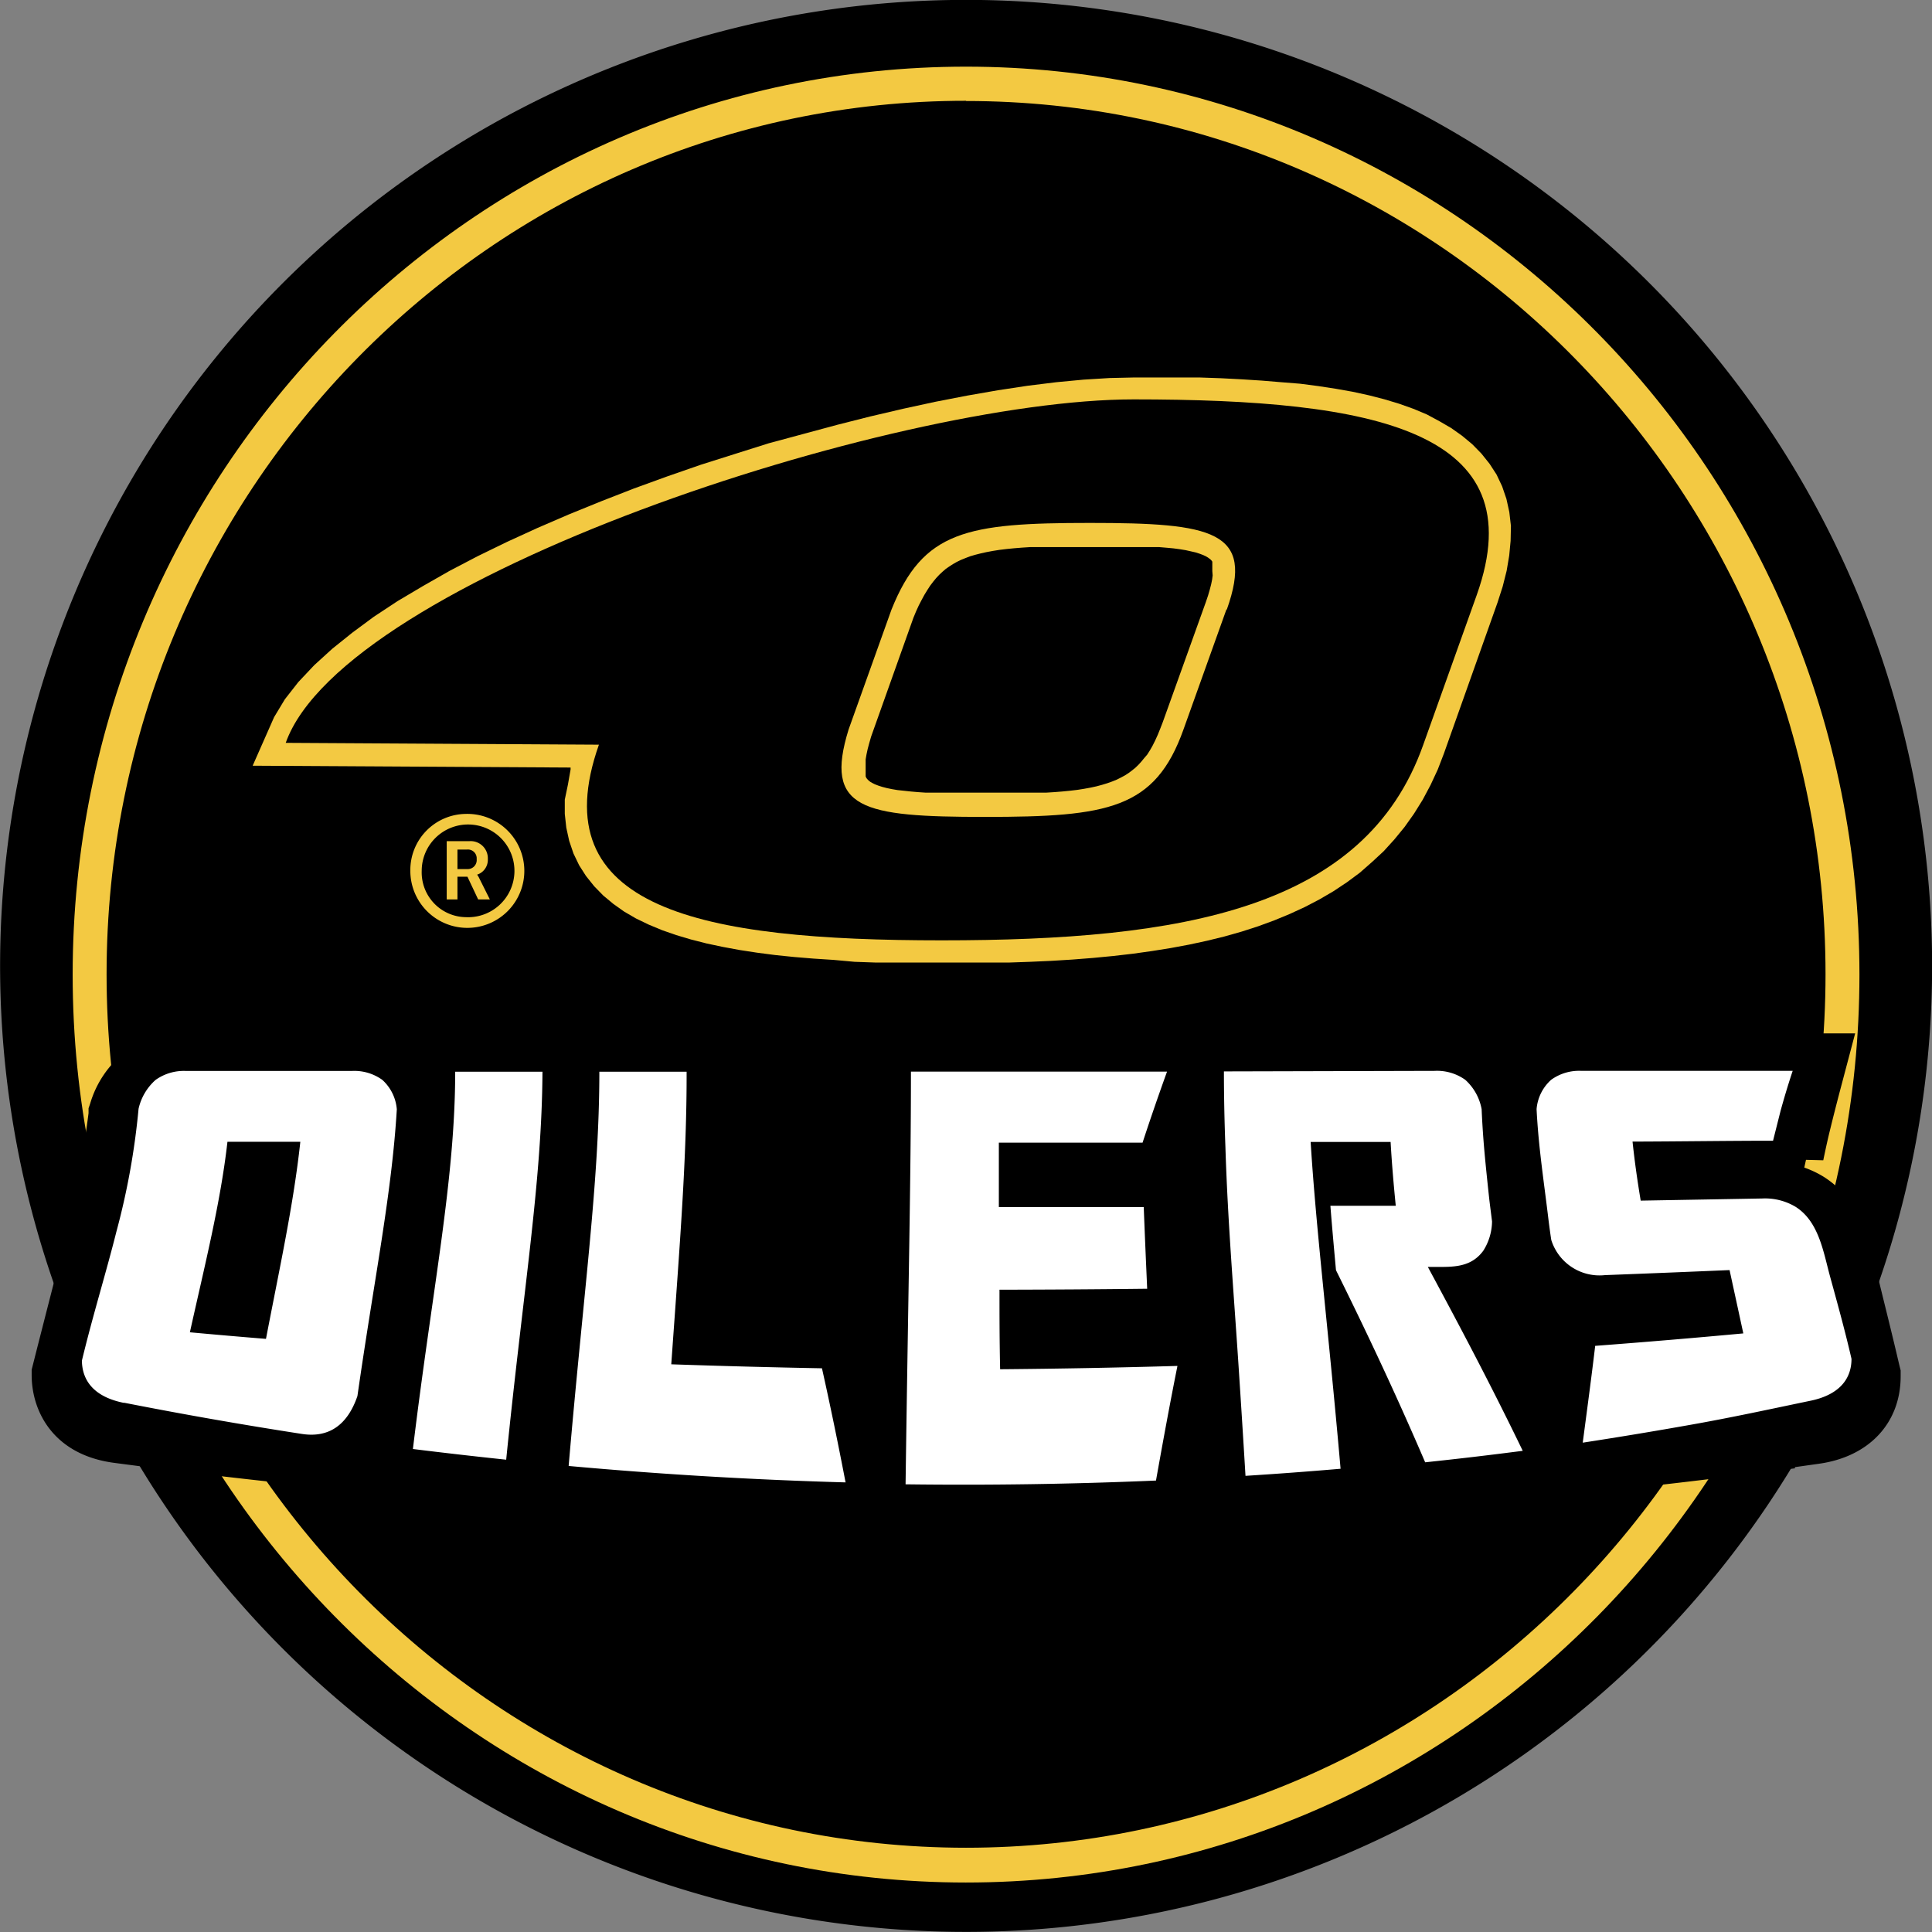
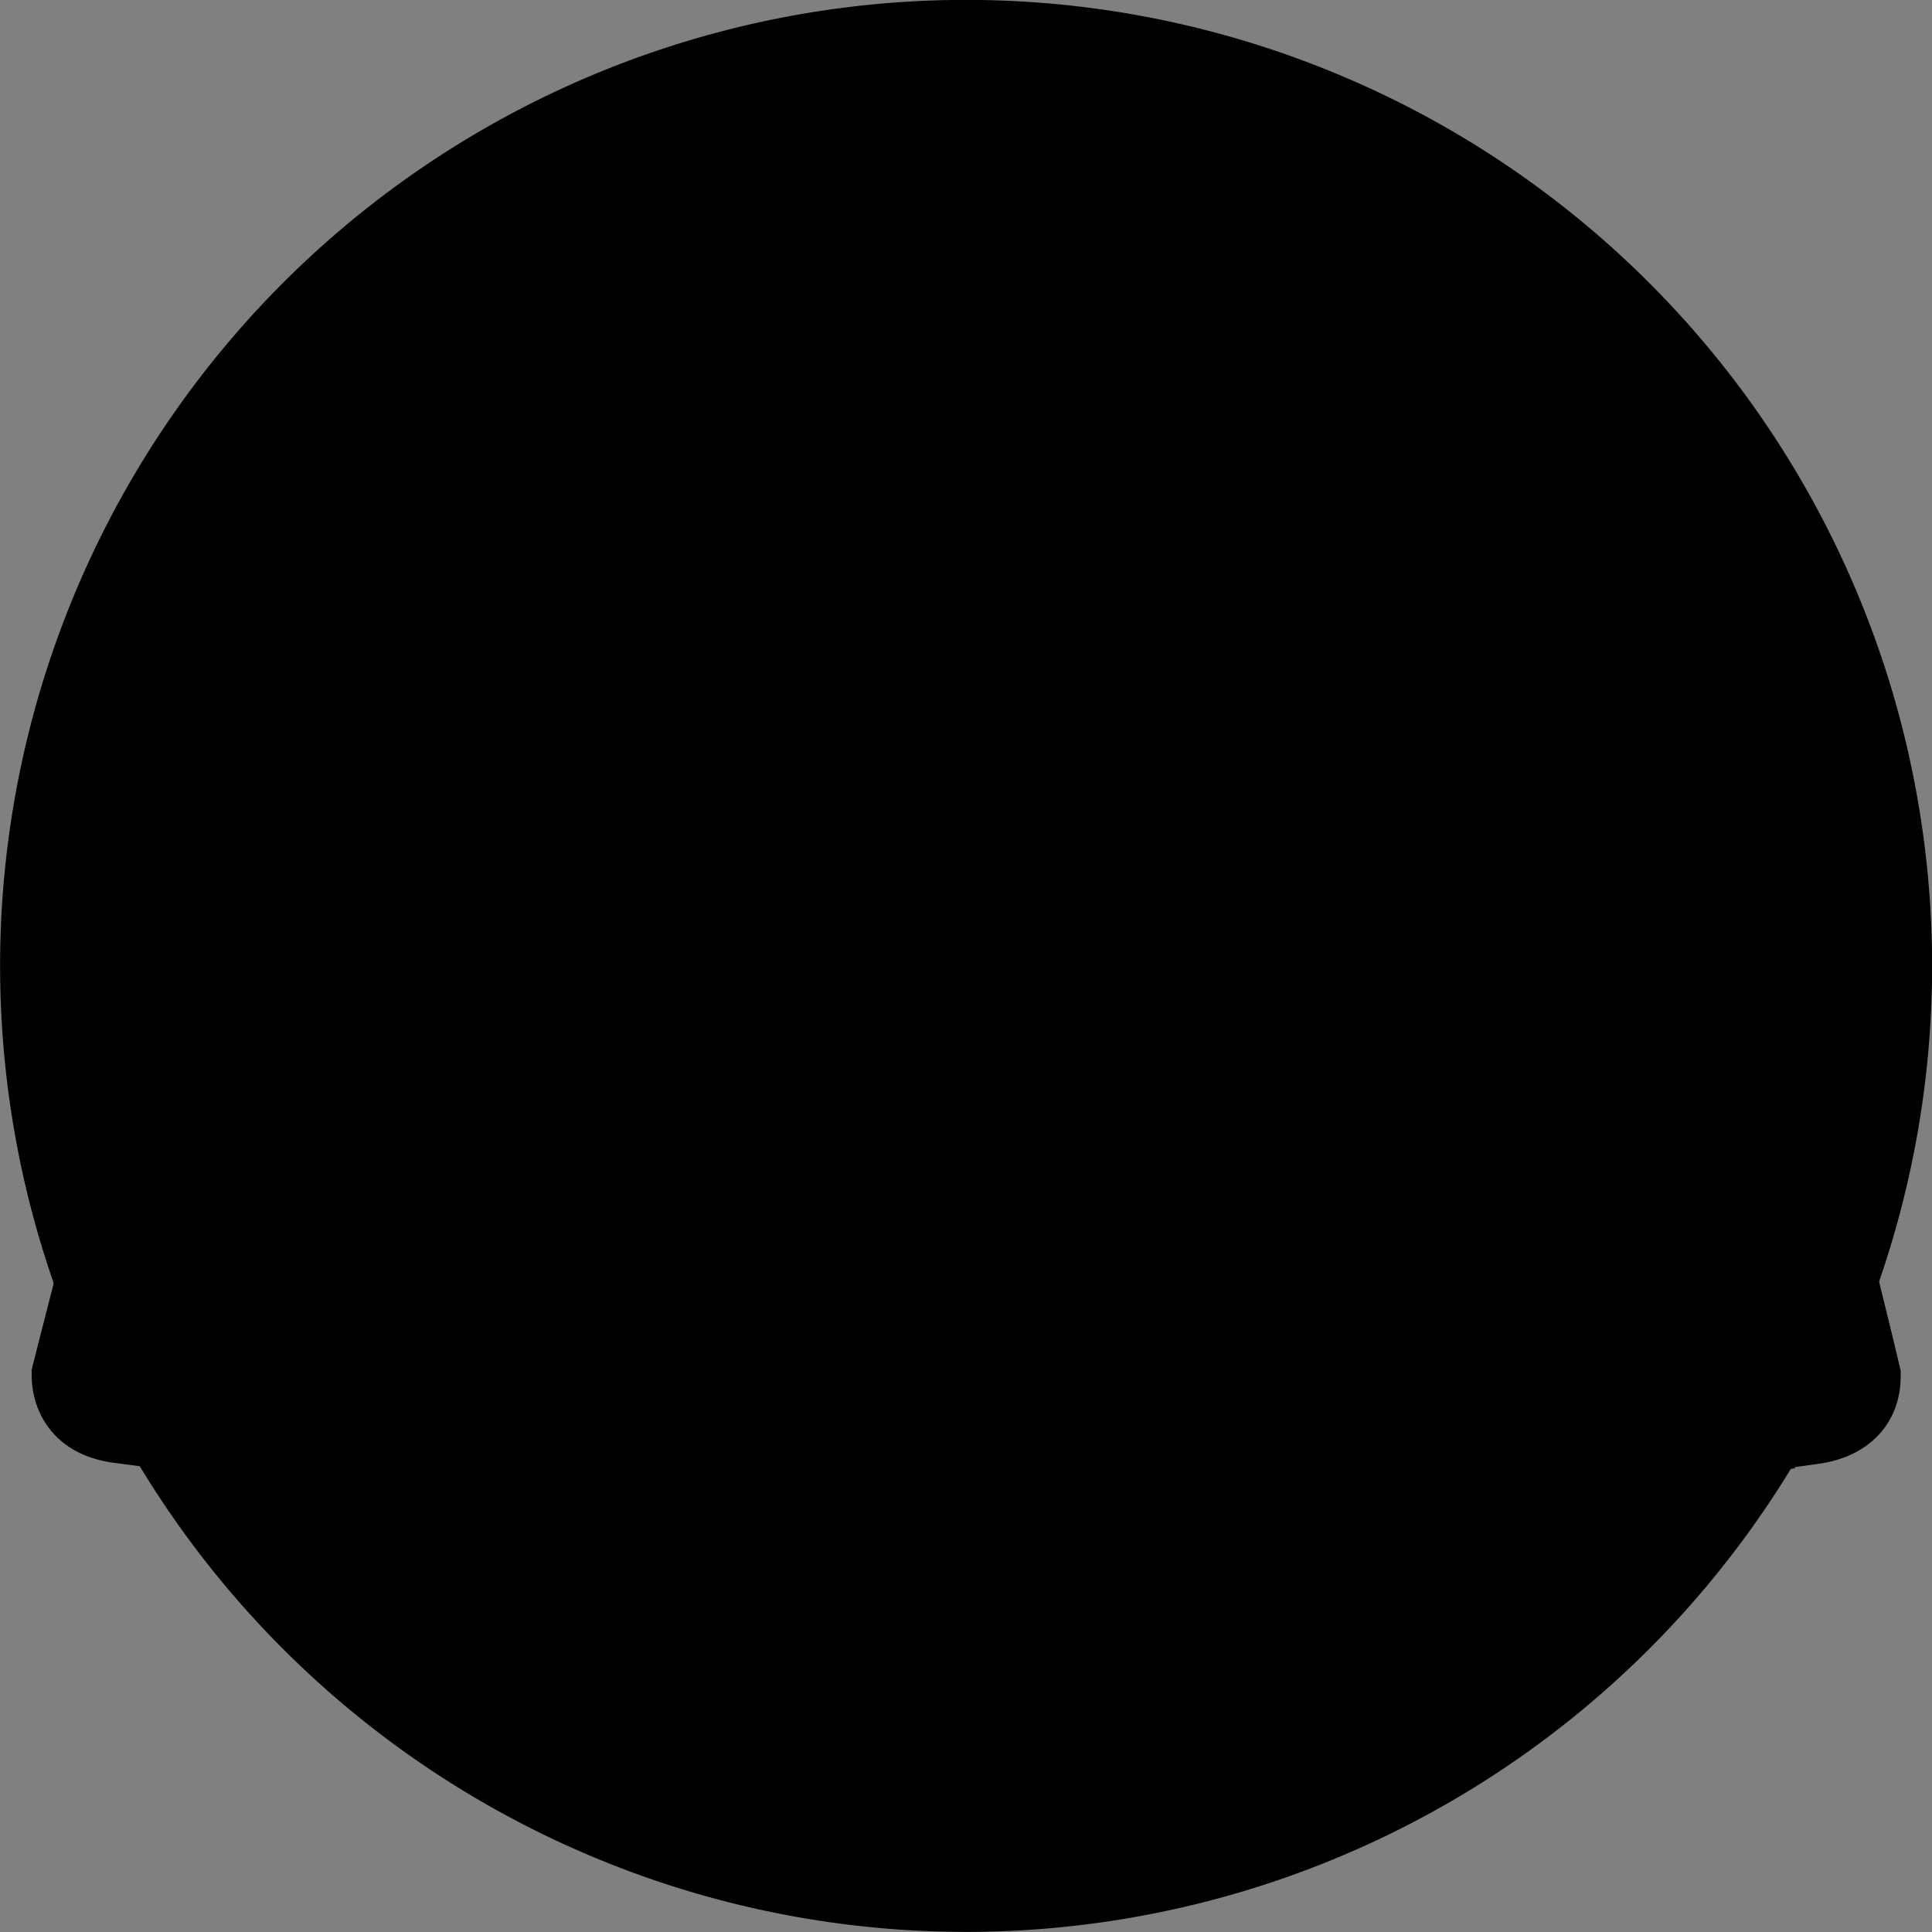
<svg xmlns="http://www.w3.org/2000/svg" viewBox="0 0 180 180">
  <rect x="0" y="0" width="180" height="180" fill="#808080" stroke="none" />
  <defs>
    <style>.a,.b{fill-rule:evenodd;}.b,.c{fill:#f3c942;}.d{fill:#fff;}</style>
  </defs>
  <title>oilers-logo</title>
  <path class="a" d="M203.39,113.38a90,90,0,1,1-90-90,90,90,0,0,1,90,90" transform="translate(-23.38 -23.39)" />
-   <path class="b" d="M164.15,72.39,164,71.1l-.27-1.23-.4-1.17-.52-1.1-.65-1-.76-.95-.85-.87-.95-.79-1-.71-1.1-.64L156.31,62l-1.24-.52-1.32-.47-1.39-.42-1.44-.37-1.51-.33-1.58-.28-1.63-.25-1.69-.22L142.75,59l-1.81-.15-1.87-.12-1.91-.1-2-.07-2,0-2.06,0H129l-2.25.05-2.42.15-2.54.24-2.67.33-2.77.42-2.87.5-2.94.57-3,.65-3.08.72-3.12.79-3.15.85L95,64.69l-3.17,1-3.16,1-3.14,1.09-3.11,1.13L79.37,70.1l-3,1.22-2.92,1.26-2.84,1.3-2.73,1.33-2.62,1.37L62.77,78,60.41,79.4l-2.2,1.45-2,1.48-1.87,1.5-1.68,1.53-1.48,1.57-1.26,1.61-1,1.66-2,4.53,29.62.17,0,.18-.25,1.42L76,97.89v1.33l.14,1.28.27,1.23.4,1.18.53,1.1.64,1,.76.95.85.87.94.78,1,.71,1.1.64,1.18.57,1.25.52,1.32.46,1.38.41,1.45.37,1.51.32,1.57.29,1.63.25,1.69.22,1.75.18,1.81.15,1.86.12L103,113l2,.07,2,0,2.06,0h4.21l2.08,0,2,0,2-.07,2-.09,1.94-.12,1.91-.15,1.87-.18,1.83-.21,1.79-.25,1.75-.28,1.72-.32,1.67-.36,1.63-.4,1.59-.45,1.55-.5,1.5-.55,1.45-.6,1.41-.65,1.36-.71,1.3-.76,1.25-.83,1.2-.89,1.14-1,1.08-1,1-1.1.95-1.16.88-1.24.81-1.3.73-1.37.67-1.44.57-1.48,5-14.08.48-1.49.37-1.47.24-1.42.13-1.37ZM136.36,77l-.05.39-.09.44-.13.5-.16.55-.21.62-4,11.15-.24.62-.23.57-.24.53-.24.48-.25.44-.26.41L130,94l-.27.33-.28.31-.29.28-.31.25-.32.24-.34.22-.37.2-.4.2-.42.17-.45.16-.49.15-.52.14-.55.12-.6.11-.63.1-.68.08-.71.07-.75.06-.8.05-.83,0-.88,0-.92,0h-6l-.9,0-.85,0-.8,0-.74-.05-.69-.06-.64-.07L107,97l-.53-.09-.48-.1-.42-.11-.37-.12-.31-.12-.24-.12-.19-.11-.14-.11-.1-.1-.08-.09-.06-.09-.05-.12,0-.14,0-.18,0-.23v-.63l0-.4.08-.46.11-.51.15-.56.17-.59,3.94-11.07.24-.58.26-.57.27-.52.26-.48.27-.44.26-.4.28-.37.28-.34.29-.31.3-.28.3-.26.33-.23.34-.22.35-.2.39-.19.42-.17.44-.17.48-.14.51-.13.54-.12.59-.11.63-.1.66-.08.71-.07.75-.06.78-.05.83,0,.87,0,.92,0h6l.9,0,.86,0,.8,0,.75,0,.71.06.65.06.6.08.55.09.49.11.44.1.37.12.32.12.26.12.2.12.15.11.11.09.08.09.06.09,0,.1,0,.12,0,.17,0,.22v.27Z" transform="translate(-23.38 -23.39)" />
  <path class="a" d="M129,60.6c-22.46,0-73.58,16.76-79,32l29.18.17C73.77,108.09,88.66,111,111.12,111s39.43-2.91,44.85-18.19l5-14C166.4,63.51,151.5,60.6,129,60.6m8.64,19.58-4,11.18c-2.64,7.4-7,8.14-18.49,8.14s-15-.73-12.71-8.14l4-11.18c2.94-7.34,7-8.07,18.47-8.07S140.29,72.84,137.68,80.18Z" transform="translate(-23.38 -23.39)" />
-   <path class="c" d="M113.38,198.78c-45.89,0-83.23-37.95-83.23-84.59S67.49,29.6,113.38,29.6s83.24,37.95,83.24,84.59-37.34,84.59-83.24,84.59m0-166c-44.15,0-80.07,36.5-80.07,81.38s35.92,81.38,80.07,81.38,80.08-36.51,80.08-81.38S157.54,32.8,113.38,32.8Z" transform="translate(-23.38 -23.39)" />
  <path d="M165.74,163V163h-.15c-3,.26-6.13.5-9.2.71l-2.94.21-.62-1.33.11,1.23-4.49.25c-3,.17-6,.32-8.93.44l-4.25.17-.16-2.62-.54,2.57-3.41.09c-5.6.15-11.29.24-16.88.24-2.19,0-4.41,0-6.58,0h-.11v0l-3-.06h-1.27l-1.31,0c-8.63-.17-17.37-.54-26-1.09l-1.72-.11h0l-1.49-.11-1.26-.08h0l-1.41-.11c-2.93-.21-5.9-.45-8.82-.71l-4.53-.39.27-2A8.71,8.71,0,0,1,52,161.75a11.58,11.58,0,0,1-1.19-.07c-5.56-.58-11.21-1.26-16.8-2s-7.66-4.71-7.68-8.14V151l.14-.55c.41-1.63.82-3.22,1.22-4.79.67-2.61,1.31-5.09,1.87-7.48a100.5,100.5,0,0,0,2.07-11.08l0-.45.15-.44a9.59,9.59,0,0,1,3.33-4.88,9.07,9.07,0,0,1,5.44-1.65H56a8.52,8.52,0,0,1,5.42,1.72l.07-1.67H91.74l-.09,4.5c-.14,6.92-.58,13.93-1.18,22.3,3.17.07,6.34.13,9.48.17l3.33.05.33,1.3c.15-9.16.26-16.7.29-23.93l0-4.39H137.3l19.81-.05a8.85,8.85,0,0,1,5.49,1.7,7.74,7.74,0,0,1,1.47,1.47,7.22,7.22,0,0,1,1.27-1.37,8.51,8.51,0,0,1,5.53-1.81h25.35l-1.47,5.56c-.31,1.19-.58,2.25-.81,3.19l-.11.45c-.22.91-.41,1.8-.58,2.62l-4.26-.11v.28a9.4,9.4,0,0,1,4.38,1.42,9.06,9.06,0,0,1,2.47,2.38l.89,0,.81,3.52c.47,2,.95,4,1.46,6.06.45,1.82.9,3.66,1.33,5.51l.13.52v.54c0,4.41-3,7.53-7.66,8.16l-2.19.31,0,.11-4.57.58c-4.62.59-9.3,1.13-13.92,1.61l0,0-2.44.21Z" transform="translate(-23.38 -23.39)" />
-   <path class="d" d="M34.91,154.09c-2.54-.51-3.87-1.87-3.9-3.93,1-4.16,2.24-8.14,3.21-12a68.16,68.16,0,0,0,2.07-11.47A5.08,5.08,0,0,1,37.88,124a4.54,4.54,0,0,1,2.85-.83h15.4A4.46,4.46,0,0,1,59,124a4.15,4.15,0,0,1,1.35,2.74c-.23,3.88-.75,7.82-1.4,12.07s-1.46,9-2.27,14.65c-.92,2.68-2.65,3.93-5.21,3.52q-8.28-1.28-16.52-2.9m35.63,5.31q-4.37-.46-8.73-1c1.81-15,3.93-25,3.94-35.15h8.13C73.87,133.41,72.15,143.4,70.54,159.39Zm15.38-8.89q7,.24,14,.37c.72,3.22,1.45,6.73,2.2,10.63q-12.91-.36-25.8-1.53c1.42-16.55,2.86-26.56,2.86-36.73h8.13C87.37,131.22,86.73,139.12,85.92,150.5Zm22.32-27.27h23.83c-.79,2.19-1.54,4.36-2.28,6.62H116.44c0,1.92,0,3.89,0,6l13.5,0c.09,2.38.2,4.89.32,7.61q-6.88.08-13.76.09c0,2.3,0,4.76.06,7.41q8.27-.07,16.52-.31c-.65,3.23-1.3,6.76-2,10.68q-11.66.5-23.33.35C108,143.48,108.25,133.41,108.25,123.23Zm40,37q-4.42.38-8.86.66c-.23-3.81-.45-7.26-.66-10.45-.45-6.79-1-13.38-1.21-20.17-.09-2.4-.14-4.73-.14-7.06l19.63-.05a4.53,4.53,0,0,1,2.85.83,4.85,4.85,0,0,1,1.53,2.74c.09,2.09.24,3.77.36,5s.23,2.25.31,3,.15,1.25.19,1.58l.11.88a5.21,5.21,0,0,1-.81,2.72c-1.3,1.78-3.24,1.48-5.17,1.52,2.77,5.14,5.79,10.82,8.84,17.13q-4.54.59-9.09,1.07c-2.9-6.76-5.71-12.65-8.31-17.9-.19-2.09-.37-4.07-.52-6l6.09,0c-.2-2-.37-4-.48-5.95h-7.45C146,138,147.12,147,148.28,160.25ZM172,148.78q6.9-.52,13.8-1.16c-.43-2-.87-4-1.28-5.9q-5.81.25-11.61.47a4.71,4.71,0,0,1-5-3.27c-.09-.57-.17-1.17-.25-1.8-.41-3.47-.94-6.78-1.12-10.39a4.11,4.11,0,0,1,1.36-2.74,4.45,4.45,0,0,1,2.83-.83H190.4c-.48,1.44-.84,2.68-1.13,3.73l-.7,2.78c-4.37,0-8.73.07-13.09.08.19,1.81.45,3.64.76,5.5l11.33-.2a5.53,5.53,0,0,1,3.09.77c2.18,1.37,2.6,4.22,3.22,6.49.7,2.55,1.41,5.11,2,7.68,0,2.06-1.36,3.42-3.9,3.92-3.74.78-7.33,1.56-11.07,2.22q-5,.89-10.07,1.67C171.27,154.55,171.67,151.57,172,148.78Zm-131-1.27q3.58.33,7.16.62c1.28-6.66,2.58-12.58,3.2-18.36l-6.79,0C43.92,135.5,42.45,141.29,41.07,147.52Z" transform="translate(-23.38 -23.39)" />
-   <path class="c" d="M66.77,99.22a5.31,5.31,0,1,1-5.16,5.3A5.23,5.23,0,0,1,66.77,99.22Zm0,9.62a4.32,4.32,0,1,0-4.1-4.32A4.17,4.17,0,0,0,66.77,108.84ZM65,101.76H67.1a1.6,1.6,0,0,1,1.73,1.67,1.45,1.45,0,0,1-1,1.45v0a1.51,1.51,0,0,1,.19.31l1,2H67.93l-1-2.12H66v2.12H65Zm1.9,2.6a.84.84,0,0,0,.89-.93.82.82,0,0,0-.89-.89H66v1.82Z" transform="translate(-23.38 -23.39)" />
</svg>